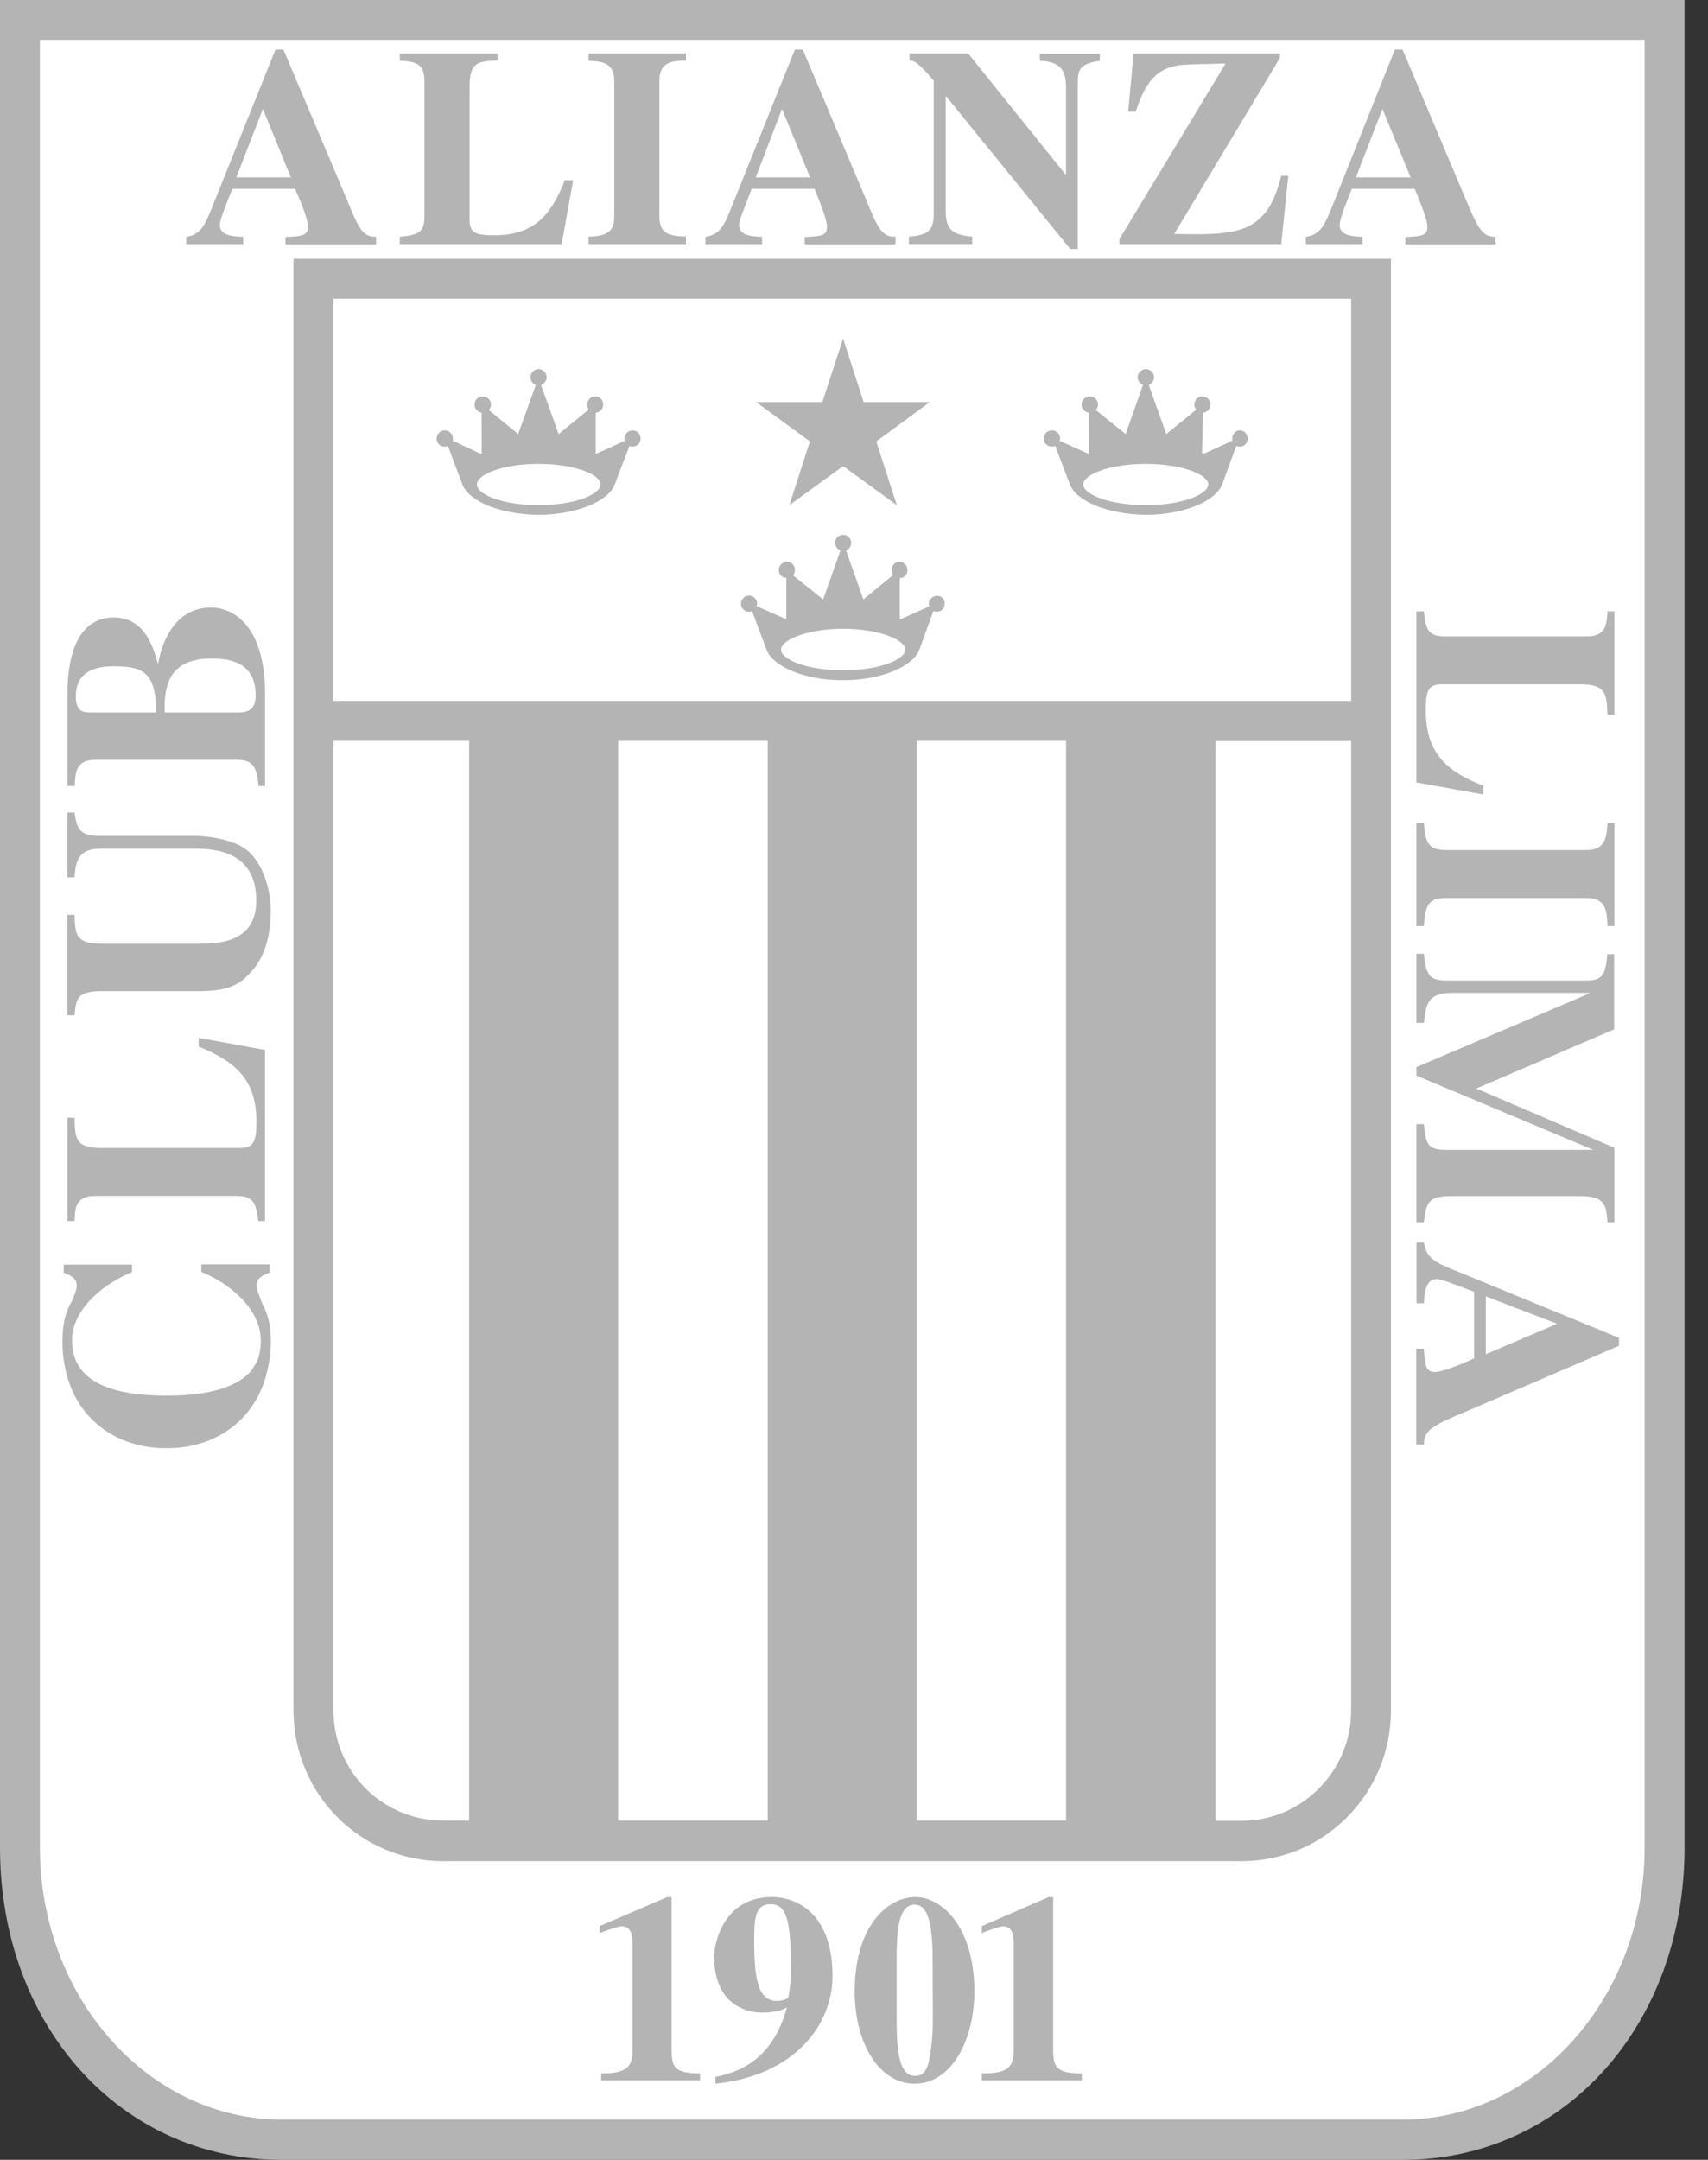
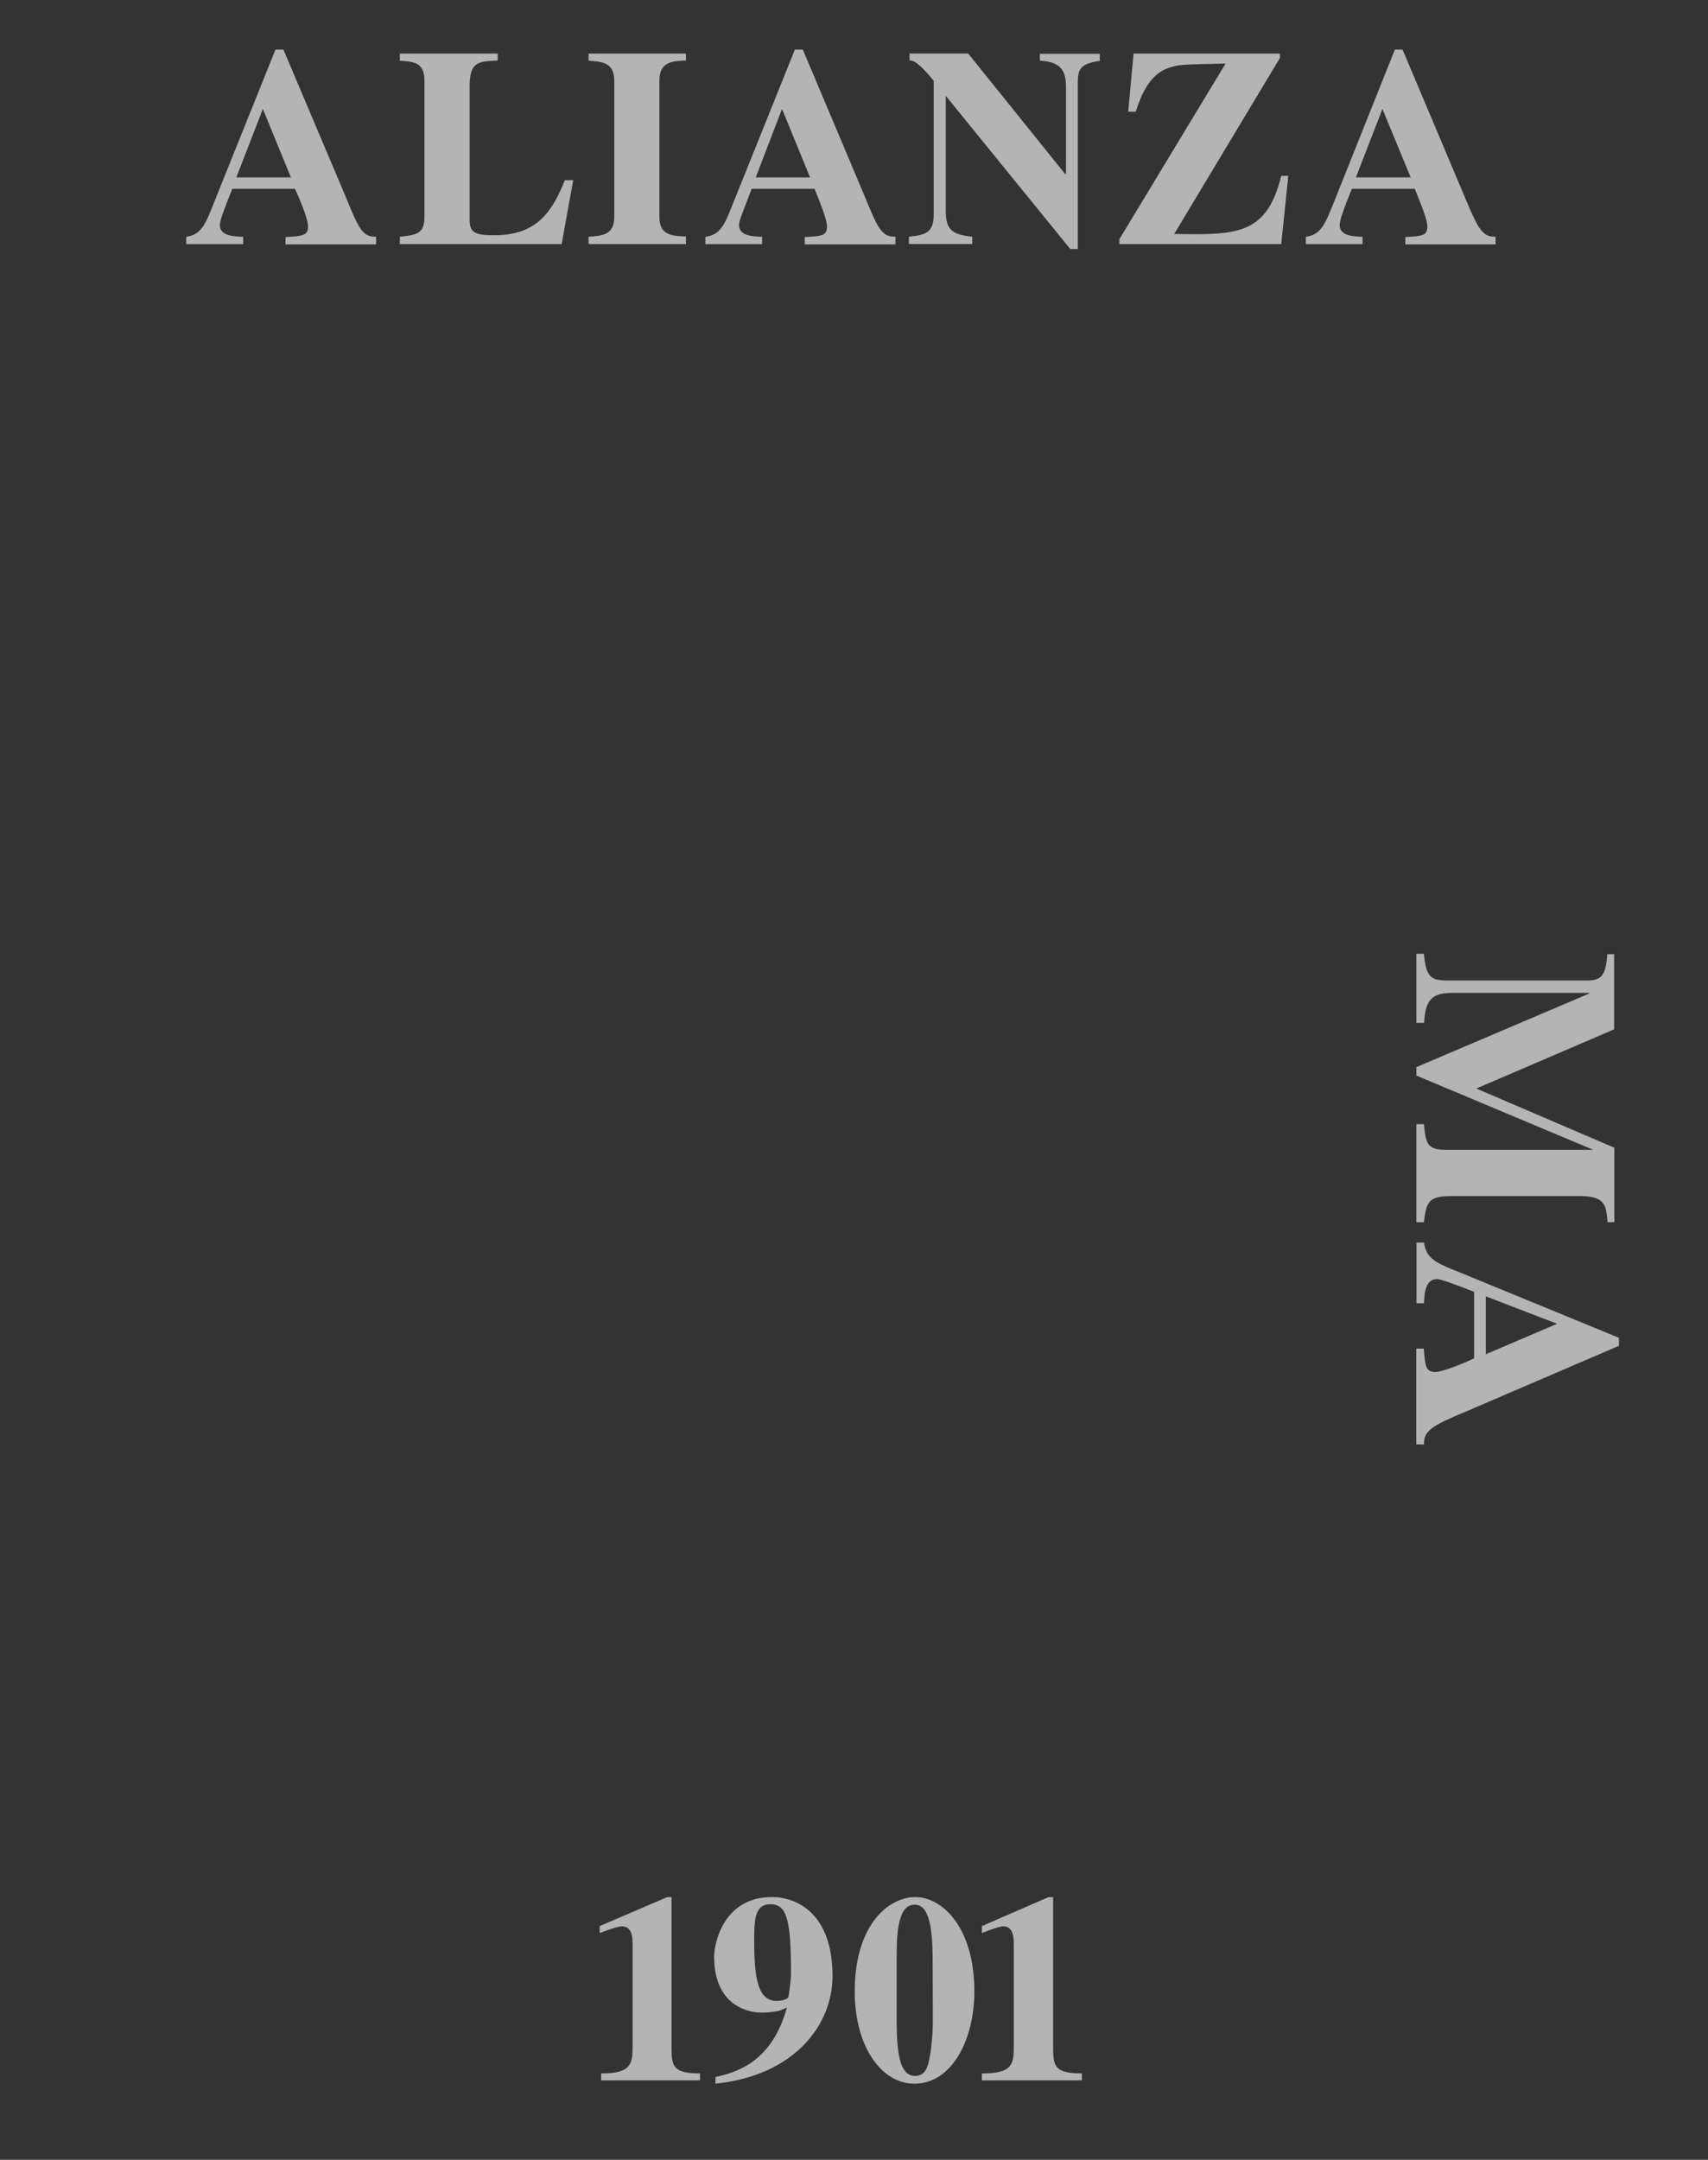
<svg xmlns="http://www.w3.org/2000/svg" width="72" height="91" viewBox="0 0 72 91" fill="none">
  <rect x="0" y="0" width="72" height="91" fill="#333333" stroke="none" />
-   <path d="M0 0V77.844C0 85.342 5.088 91.002 11.891 91.002H59.129C65.923 91.002 71.011 85.333 71.011 77.844V0H0Z" fill="#B4B4B4" />
-   <path d="M11.885 89.306C6.265 89.306 1.682 84.165 1.682 77.849V1.68H69.328V77.849C69.328 84.165 64.745 89.306 59.124 89.306H11.885Z" fill="white" />
-   <path d="M11.419 56.566V56.53C11.419 55.82 11.284 55.347 11.058 54.928C10.932 54.6 10.815 54.318 10.815 54.173C10.815 53.845 11.085 53.727 11.365 53.618V53.272H8.487V53.59C9.561 54.018 10.995 55.074 10.995 56.493C10.995 56.839 10.932 57.139 10.824 57.403C10.725 57.522 10.679 57.631 10.589 57.758C9.903 58.55 8.523 58.805 7.035 58.805C4.941 58.805 3.038 58.331 3.038 56.493V56.348C3.137 55.01 4.526 54.018 5.564 53.599V53.281H2.686V53.627C2.993 53.736 3.236 53.854 3.236 54.182C3.236 54.309 3.155 54.528 3.038 54.81C2.785 55.219 2.632 55.729 2.632 56.53V56.566V56.612C2.632 56.921 2.668 57.239 2.731 57.549C3.137 59.797 4.941 61.016 6.971 61.016H7.035H7.071C9.101 61.016 10.896 59.797 11.311 57.549C11.383 57.23 11.419 56.912 11.419 56.602V56.566ZM11.171 44.237V51.445H10.892C10.783 50.753 10.738 50.389 9.989 50.389H4.008C3.196 50.389 3.16 50.89 3.142 51.445H2.844V47.095H3.142C3.16 47.978 3.178 48.369 4.278 48.369H10.107C10.702 48.369 10.81 48.087 10.81 47.25C10.81 45.357 9.773 44.683 8.374 44.092V43.728L11.171 44.237ZM3.143 34.235C3.234 34.926 3.369 35.218 4.19 35.218H8.124C8.863 35.218 9.964 35.391 10.505 35.9C11.164 36.528 11.416 37.62 11.416 38.366C11.416 38.922 11.344 40.095 10.632 40.896C10.171 41.424 9.729 41.761 8.394 41.761H4.28C3.234 41.761 3.207 42.097 3.143 42.78H2.837V38.548H3.143C3.171 39.386 3.189 39.759 4.28 39.759H8.385C9.107 39.759 10.803 39.759 10.803 37.957C10.812 35.782 8.917 35.755 8.124 35.755H4.361C3.613 35.755 3.189 35.9 3.143 36.965H2.837V34.235H3.143ZM6.941 30.02V29.647C6.977 28.837 7.175 27.745 8.916 27.745C9.683 27.745 10.775 27.9 10.775 29.283C10.775 29.793 10.594 30.02 10.035 30.02H6.941ZM3.81 30.02C3.521 30.011 3.196 30.002 3.196 29.347C3.196 28.346 3.927 28.073 4.793 28.073C6.056 28.073 6.58 28.346 6.58 30.02H3.81ZM11.172 33.114V29.101C11.136 26.462 9.918 25.598 8.889 25.598C7.464 25.598 6.85 26.899 6.67 27.945H6.652C6.498 27.445 6.174 26.016 4.802 26.016C2.881 26.016 2.845 28.555 2.845 29.274V33.114H3.151C3.169 32.541 3.205 32.013 4.017 32.013H9.999C10.748 32.013 10.82 32.423 10.901 33.114H11.172ZM59.707 32.964V25.757H60.022C60.113 26.457 60.149 26.812 60.907 26.812H66.888C67.7 26.812 67.727 26.33 67.763 25.757H68.052V30.116H67.763C67.727 29.242 67.709 28.832 66.617 28.832H60.78C60.185 28.832 60.104 29.124 60.104 29.952C60.104 31.835 61.114 32.545 62.531 33.109V33.474L59.707 32.964ZM59.707 39.018V34.677H60.022C60.086 35.342 60.122 35.815 60.907 35.815H66.888C67.7 35.815 67.727 35.232 67.763 34.677H68.052V39.018H67.763C67.736 38.426 67.727 37.835 66.888 37.835H60.907C60.113 37.835 60.077 38.336 60.022 39.018H59.707Z" fill="#B4B4B4" />
  <path d="M59.707 51.496V47.365H60.023C60.104 48.111 60.122 48.448 60.934 48.448H67.168L59.707 45.317V44.962L66.996 41.859V41.832H61.258C60.383 41.832 60.086 42.087 60.032 43.097H59.707V40.185H60.023C60.113 41.15 60.302 41.313 61.015 41.313H66.879C67.52 41.313 67.691 41.095 67.754 40.203H68.043V43.37L62.233 45.863L68.052 48.357V51.496H67.763C67.709 50.805 67.682 50.395 66.618 50.395H61.168C60.176 50.395 60.131 50.687 60.023 51.496H59.707ZM62.635 54.62L65.639 55.775L62.635 57.059V54.62ZM60.027 60.862C60.009 60.262 60.415 60.052 61.742 59.497L68.246 56.703V56.367L61.489 53.591C60.551 53.218 60.127 53.045 60.027 52.354H59.712V54.911H60.027C60.045 54.483 60.091 53.892 60.569 53.892C60.74 53.892 61.263 54.092 62.139 54.428V57.231C61.742 57.422 60.83 57.805 60.506 57.805C60.1 57.805 60.082 57.577 60.018 56.822H59.703V60.853L60.027 60.862ZM29.518 87.651H25.341V87.36C26.604 87.369 26.667 86.95 26.667 86.24V81.954C26.667 81.672 26.667 81.163 26.216 81.163C26.054 81.163 25.675 81.299 25.278 81.445V81.153L28.12 79.934H28.309V86.313C28.309 87.078 28.399 87.36 29.509 87.36V87.651M31.793 81.822C31.793 80.939 31.793 80.23 32.478 80.23C33.182 80.23 33.344 80.93 33.344 83.142C33.344 83.406 33.272 83.961 33.236 84.134C33.218 84.243 32.92 84.306 32.731 84.306C31.982 84.297 31.793 83.433 31.793 81.822ZM30.16 87.792C33.516 87.446 35.095 85.298 35.095 83.26C35.095 80.575 33.543 79.929 32.541 79.929C30.52 79.929 30.105 81.84 30.105 82.441C30.105 84.37 31.36 84.798 32.126 84.798C32.308 84.798 32.489 84.783 32.668 84.752C32.839 84.734 32.983 84.68 33.173 84.579C32.587 86.709 31.278 87.282 30.16 87.51V87.792ZM39.324 85.145C39.324 85.882 39.216 86.61 39.153 86.856C39.108 87.084 38.99 87.466 38.584 87.466C37.998 87.466 37.799 86.747 37.799 85.145V82.57C37.799 81.669 37.799 80.249 38.548 80.249C39.072 80.249 39.315 80.905 39.315 82.57L39.324 85.145ZM36.031 83.908C36.031 86.183 37.123 87.793 38.548 87.793C40.127 87.793 41.074 85.937 41.074 83.908C41.074 81.241 39.748 79.931 38.584 79.931C37.457 79.931 36.031 81.096 36.031 83.908ZM45.586 87.651H41.391V87.36C42.69 87.369 42.735 86.95 42.735 86.24V81.954C42.735 81.672 42.735 81.163 42.293 81.163C42.148 81.163 41.752 81.299 41.391 81.445V81.153L44.197 79.934H44.395V86.313C44.395 87.078 44.494 87.36 45.604 87.36V87.651H45.586ZM9.962 7.475L11.081 4.59L12.263 7.475H9.962ZM15.854 9.969C15.285 10.005 15.105 9.595 14.59 8.33L11.947 2.088H11.613L8.997 8.594C8.645 9.486 8.474 9.887 7.851 9.978V10.287H10.251V9.978C9.836 9.959 9.268 9.941 9.268 9.477C9.268 9.277 9.457 8.804 9.791 7.957H12.434C12.615 8.34 12.985 9.213 12.985 9.541C12.985 9.923 12.759 9.95 12.037 9.987V10.296H15.854V9.969ZM23.676 10.285H16.855V9.975C17.532 9.903 17.893 9.857 17.893 9.147V3.396C17.893 2.613 17.415 2.595 16.855 2.559V2.258H20.979V2.55C20.157 2.586 19.797 2.604 19.797 3.632V9.266C19.797 9.812 20.04 9.912 20.843 9.912C22.62 9.912 23.279 8.929 23.811 7.591H24.163L23.676 10.285ZM28.916 10.285H24.811V9.975C25.433 9.939 25.894 9.866 25.894 9.147V3.396C25.894 2.613 25.343 2.595 24.811 2.559V2.258H28.916V2.55C28.375 2.568 27.797 2.586 27.797 3.387V9.138C27.797 9.893 28.275 9.939 28.916 9.966V10.285ZM31.857 7.475L32.966 4.59L34.148 7.475H31.857ZM37.748 9.969C37.179 10.005 36.99 9.595 36.476 8.33L33.841 2.088H33.508L30.891 8.594C30.539 9.477 30.377 9.887 29.736 9.978V10.287H32.127V9.978C31.712 9.959 31.153 9.941 31.153 9.477C31.153 9.277 31.369 8.804 31.685 7.957H34.337C34.491 8.34 34.861 9.213 34.861 9.541C34.861 9.923 34.671 9.95 33.922 9.987V10.296H37.748V9.969ZM38.315 9.973C39.009 9.9 39.361 9.818 39.361 9.026V3.403C38.685 2.583 38.486 2.547 38.342 2.547V2.256H40.814L44.901 7.334H44.937V3.739C44.937 3.02 44.783 2.611 43.836 2.556V2.265H46.362V2.565C45.505 2.684 45.433 2.938 45.433 3.53V10.492H45.117L39.885 4.058H39.867V8.817C39.858 9.673 40.11 9.882 40.985 9.973V10.282H38.315V9.973ZM54.01 10.285H47.189V10.075L51.664 2.677C49.706 2.722 49.706 2.722 49.3 2.85C48.425 3.114 48.082 4.088 47.875 4.706H47.559L47.785 2.258H53.956V2.44L49.499 9.857C52.124 9.903 53.396 9.912 54.01 7.409H54.307L54.01 10.285ZM57.158 7.475L58.276 4.59L59.467 7.475H57.158ZM63.04 9.969C62.481 10.005 62.291 9.595 61.759 8.33L59.124 2.088H58.8L56.201 8.594C55.84 9.477 55.678 9.887 55.047 9.978V10.287H57.437V9.978C57.04 9.959 56.472 9.941 56.472 9.477C56.472 9.277 56.643 8.804 56.986 7.957H59.639C59.792 8.34 60.171 9.213 60.171 9.541C60.171 9.923 59.972 9.95 59.242 9.987V10.296H63.049L63.04 9.969Z" fill="#B4B4B4" />
-   <path d="M26.671 18.134C26.49 18.134 26.319 18.289 26.319 18.48C26.319 18.507 26.337 18.544 26.337 18.571L25.119 19.126L25.11 19.099V17.388C25.282 17.379 25.426 17.233 25.426 17.06C25.426 16.842 25.282 16.705 25.092 16.705C24.902 16.705 24.758 16.842 24.758 17.06C24.758 17.106 24.776 17.206 24.812 17.261L23.549 18.289L22.809 16.223C22.945 16.159 23.044 16.041 23.044 15.896C23.044 15.723 22.9 15.55 22.701 15.55C22.521 15.55 22.358 15.713 22.358 15.896C22.358 16.041 22.458 16.159 22.584 16.223L21.844 18.289L20.608 17.279C20.653 17.206 20.698 17.142 20.698 17.06C20.698 16.842 20.536 16.705 20.337 16.705C20.157 16.705 20.004 16.842 20.004 17.06C20.004 17.215 20.148 17.37 20.301 17.388L20.31 19.099L20.274 19.126L19.093 18.571V18.48C19.093 18.289 18.939 18.134 18.741 18.134C18.56 18.134 18.407 18.289 18.407 18.48C18.407 18.68 18.551 18.817 18.741 18.817C18.813 18.817 18.831 18.808 18.876 18.78L19.489 20.4C19.751 21.119 21.086 21.674 22.701 21.692C24.307 21.683 25.66 21.119 25.913 20.409L26.535 18.789C26.563 18.808 26.608 18.817 26.671 18.817C26.851 18.817 27.005 18.671 27.005 18.48C27.005 18.289 26.851 18.134 26.671 18.134ZM22.701 21.283C21.159 21.283 20.103 20.828 20.103 20.409C20.103 20 21.159 19.545 22.701 19.545C24.244 19.545 25.318 20 25.318 20.409C25.318 20.828 24.244 21.283 22.701 21.283ZM52.268 18.134C52.088 18.134 51.944 18.289 51.944 18.48V18.571L50.726 19.126L50.672 19.099L50.708 17.388C50.879 17.379 51.023 17.233 51.023 17.06C51.023 16.842 50.879 16.705 50.672 16.705C50.5 16.705 50.347 16.842 50.347 17.06C50.347 17.106 50.374 17.206 50.428 17.261L49.165 18.289L48.425 16.223C48.542 16.159 48.651 16.041 48.651 15.896C48.651 15.723 48.488 15.55 48.308 15.55C48.118 15.55 47.956 15.713 47.956 15.896C47.956 16.041 48.055 16.159 48.181 16.223L47.451 18.289L46.197 17.279C46.233 17.206 46.287 17.142 46.287 17.06C46.287 16.842 46.124 16.705 45.944 16.705C45.755 16.705 45.592 16.842 45.592 17.06C45.592 17.215 45.737 17.37 45.899 17.388L45.908 19.099L45.899 19.126L44.663 18.571C44.672 18.544 44.69 18.507 44.69 18.48C44.69 18.388 44.654 18.3 44.59 18.235C44.525 18.171 44.438 18.134 44.347 18.134C44.149 18.134 44.004 18.289 44.004 18.48C44.004 18.68 44.149 18.817 44.347 18.817C44.401 18.817 44.447 18.808 44.483 18.78L45.096 20.4C45.367 21.119 46.702 21.674 48.317 21.692C49.914 21.683 51.24 21.119 51.52 20.409L52.115 18.789C52.178 18.808 52.214 18.817 52.268 18.817C52.449 18.817 52.593 18.671 52.593 18.48C52.593 18.289 52.458 18.134 52.268 18.134ZM48.308 21.283C46.756 21.283 45.664 20.828 45.664 20.409C45.664 20 46.756 19.545 48.308 19.545C49.842 19.545 50.933 20 50.933 20.409C50.933 20.828 49.842 21.283 48.308 21.283ZM39.498 25.102C39.327 25.102 39.147 25.256 39.147 25.448C39.147 25.475 39.174 25.502 39.174 25.548L37.956 26.094L37.929 26.066V24.355C38.118 24.355 38.254 24.219 38.254 24.019C38.254 23.828 38.109 23.673 37.911 23.673C37.721 23.673 37.586 23.828 37.586 24.019C37.586 24.101 37.622 24.174 37.649 24.228L36.395 25.256L35.664 23.191C35.791 23.145 35.881 23.027 35.881 22.863C35.881 22.681 35.736 22.535 35.538 22.535C35.348 22.535 35.204 22.681 35.204 22.863C35.204 23.018 35.303 23.145 35.43 23.191L34.699 25.256L33.436 24.246C33.49 24.164 33.508 24.092 33.508 24.01C33.508 23.819 33.355 23.664 33.174 23.664C32.994 23.664 32.831 23.819 32.831 24.01C32.831 24.201 32.958 24.346 33.147 24.346V26.057L33.129 26.085L31.893 25.539C31.911 25.493 31.92 25.475 31.92 25.429C31.92 25.256 31.758 25.093 31.568 25.093C31.406 25.093 31.235 25.247 31.235 25.429C31.235 25.63 31.397 25.775 31.568 25.775C31.622 25.775 31.668 25.757 31.704 25.748L32.317 27.386C32.588 28.087 33.923 28.66 35.52 28.66C37.144 28.66 38.47 28.087 38.75 27.386L39.345 25.748C39.399 25.757 39.435 25.775 39.48 25.775C39.679 25.775 39.823 25.63 39.823 25.448C39.841 25.256 39.697 25.102 39.498 25.102ZM35.538 28.241C34.004 28.241 32.922 27.786 32.922 27.368C32.922 26.976 33.995 26.494 35.538 26.494C37.09 26.494 38.163 26.967 38.163 27.368C38.163 27.786 37.09 28.241 35.538 28.241ZM12.371 10.902V72.064C12.371 75.577 15.185 78.416 18.677 78.416H52.347C55.82 78.416 58.635 75.577 58.635 72.064V10.902H12.371ZM14.058 72.064V31.214H19.778V76.706H18.677C16.115 76.706 14.058 74.631 14.058 72.064ZM44.94 76.706H38.642V31.214H44.94V76.706ZM32.363 76.706H26.057V31.214H32.363V76.706ZM56.957 72.064C56.957 74.631 54.882 76.715 52.347 76.715H51.237V31.223H56.957V72.064ZM56.957 29.53H14.058V12.585H56.957V29.53ZM35.541 14.268L36.407 16.943H39.195L36.939 18.599L37.805 21.284L35.541 19.637L33.276 21.284L34.142 18.599L31.878 16.943H34.666L35.541 14.268Z" fill="#B4B4B4" />
</svg>